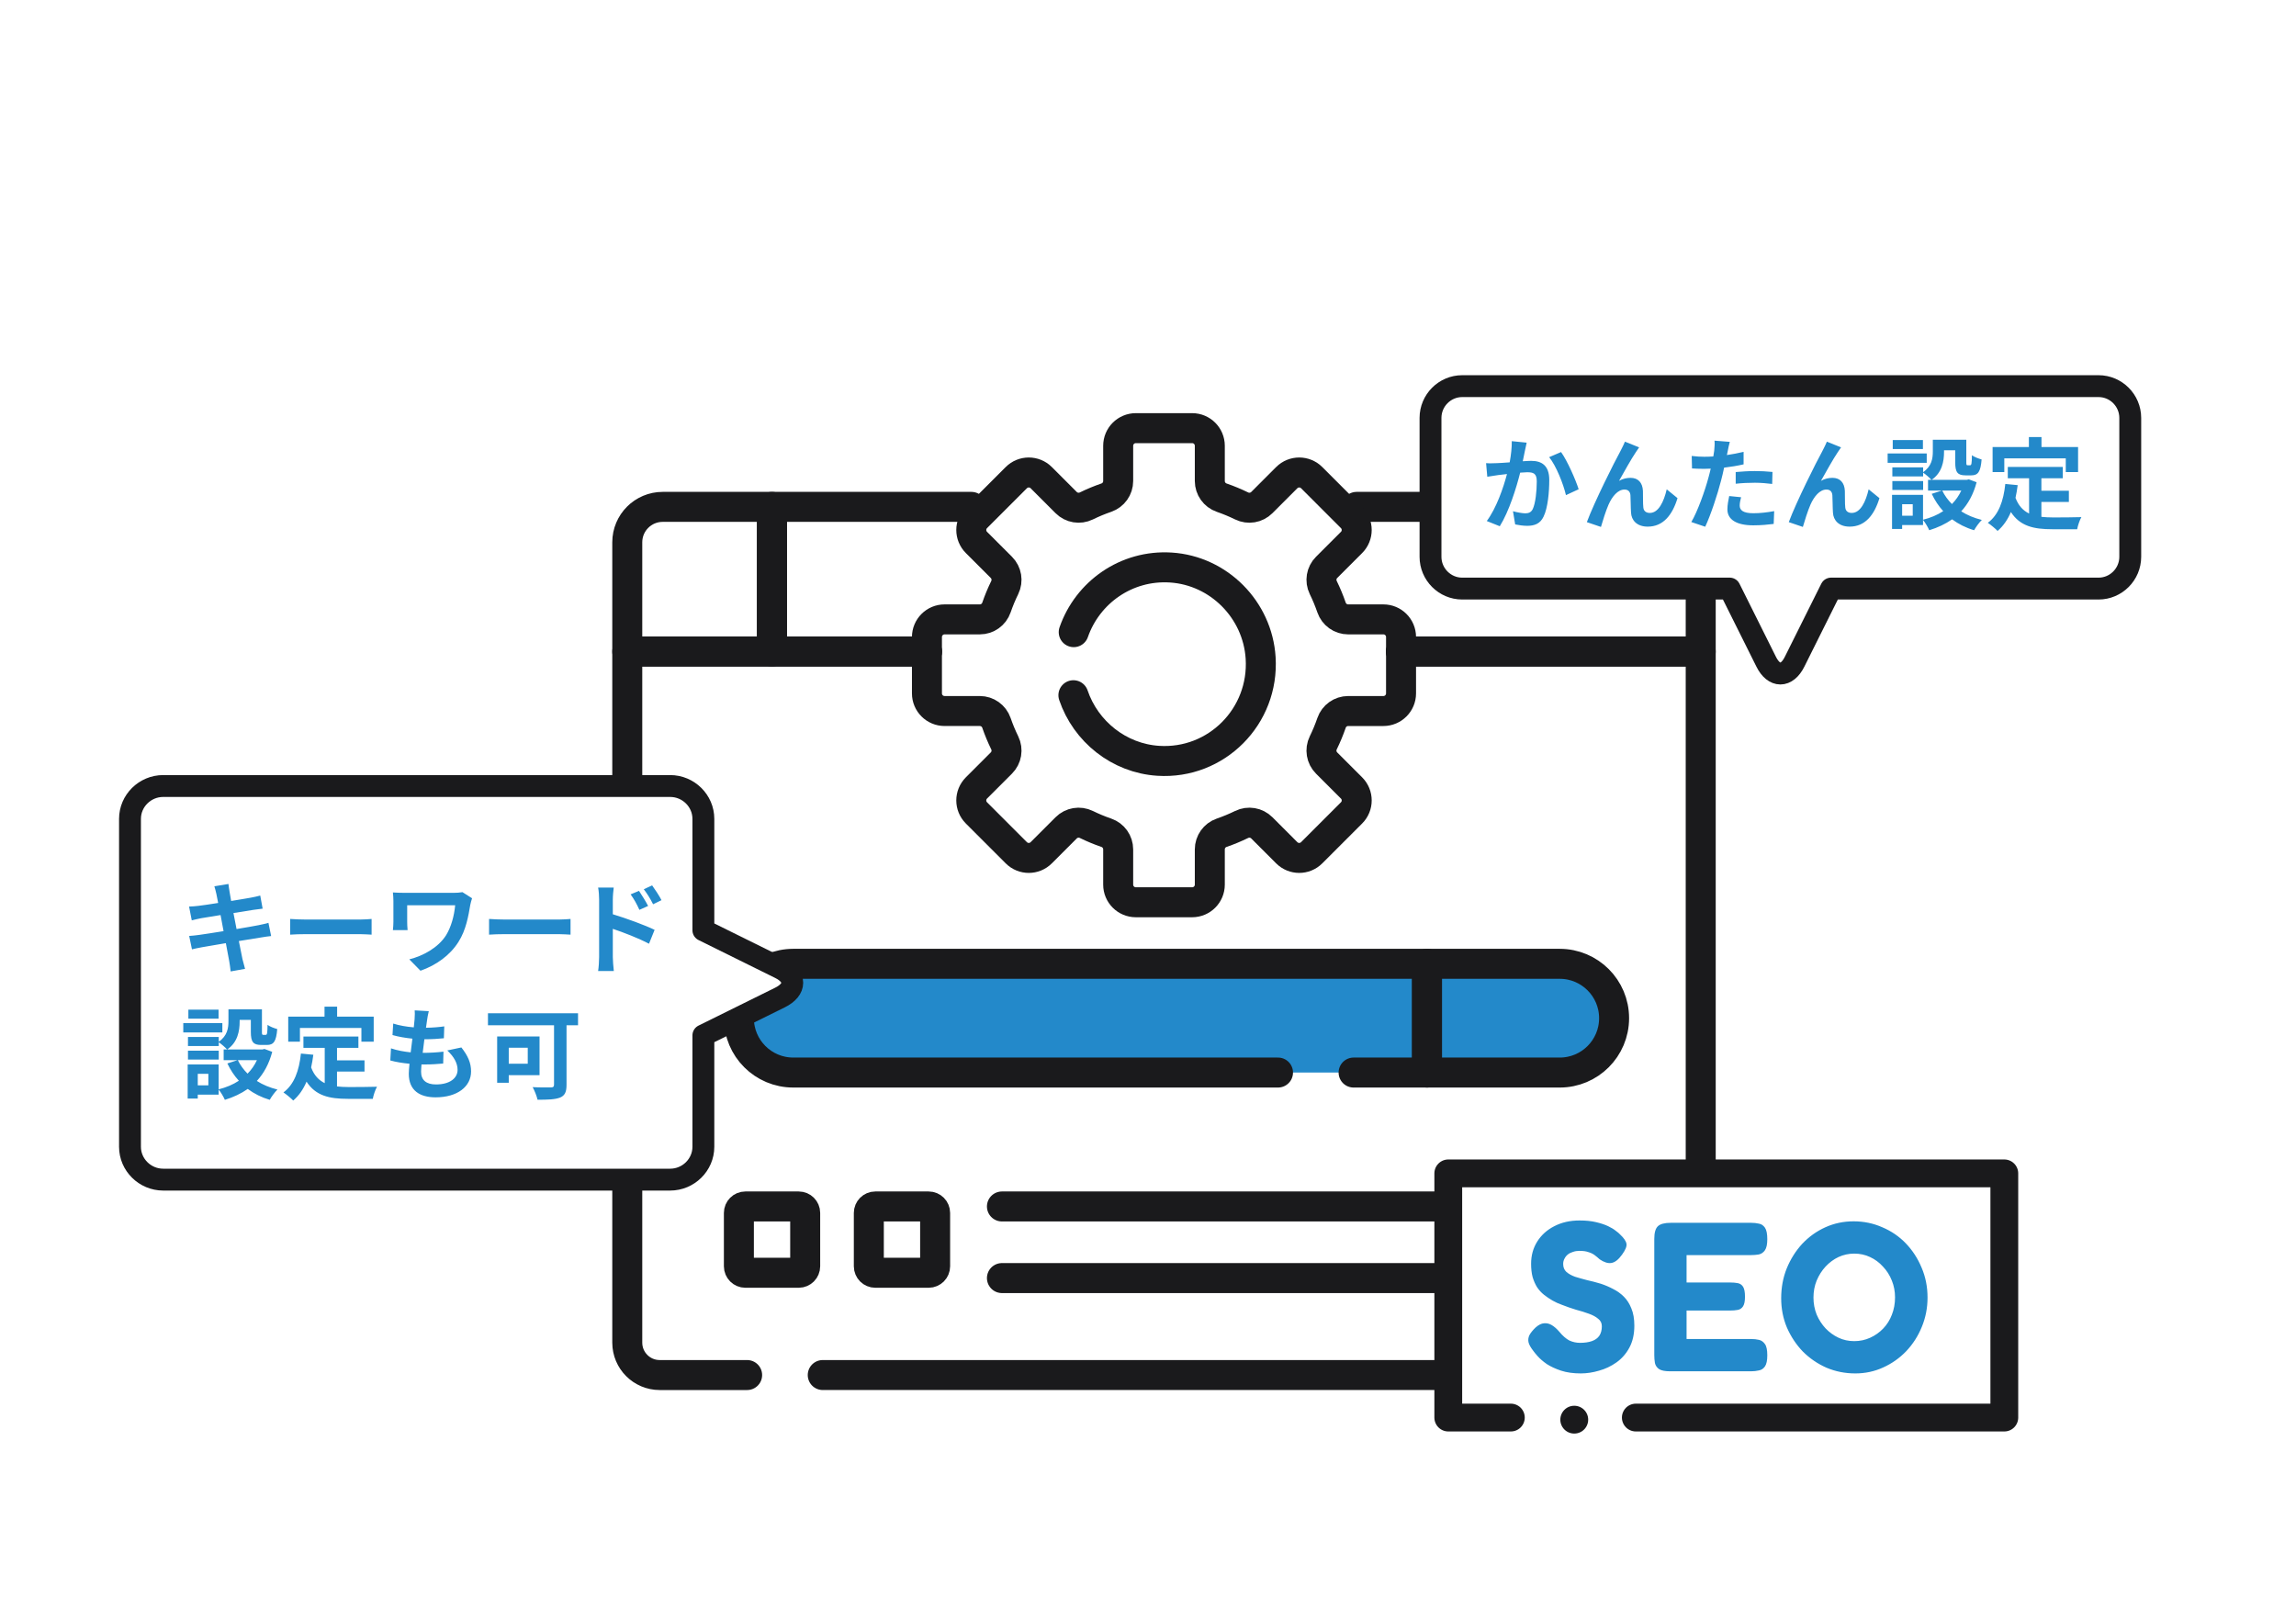
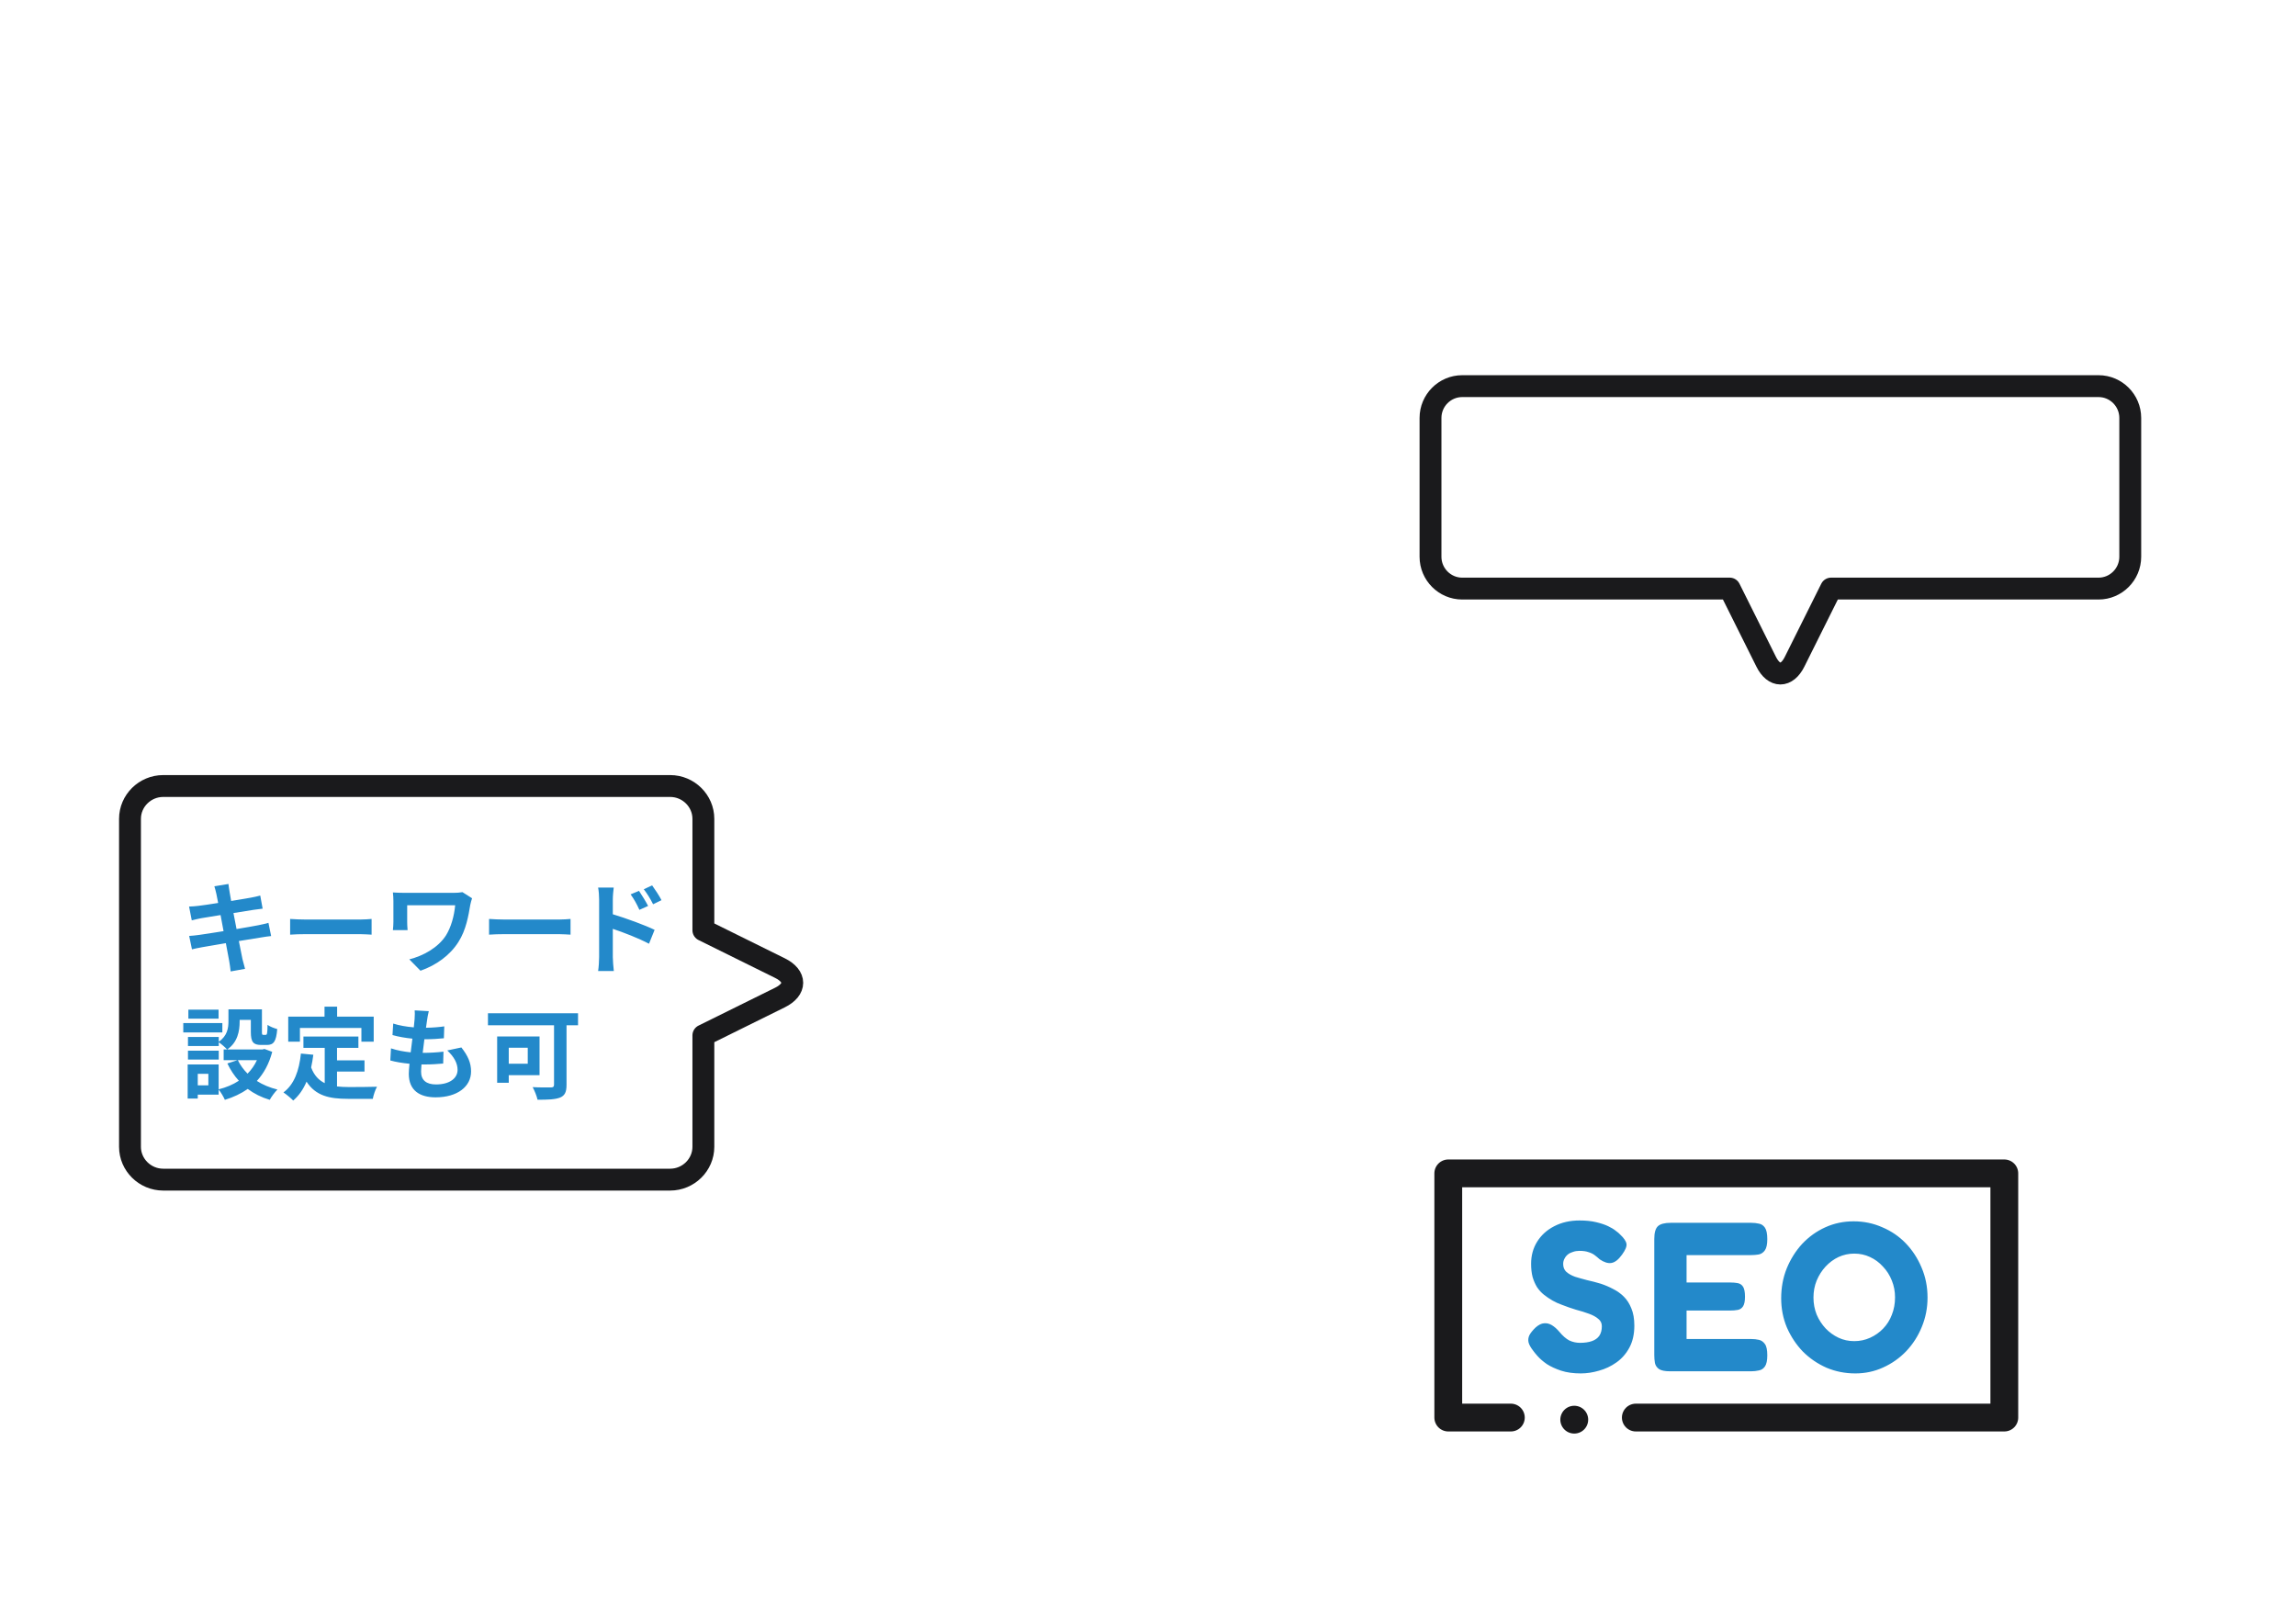
<svg xmlns="http://www.w3.org/2000/svg" width="328" height="230" viewBox="0 0 328 230" fill="none">
  <rect width="328" height="230" fill="white" />
  <g clip-path="url(#clip0_16028_56)">
    <path d="M117.534 196.428H238.332C240.888 196.428 242.96 194.356 242.96 191.8V93.076H200.149" stroke="#1A1A1C" stroke-width="4.284" stroke-miterlimit="10" stroke-linecap="round" stroke-linejoin="round" />
    <path d="M132.421 93.076H89.61V191.8C89.61 194.357 91.682 196.429 94.238 196.429H106.734" stroke="#1A1A1C" stroke-width="4.284" stroke-miterlimit="10" stroke-linecap="round" stroke-linejoin="round" />
-     <path d="M138.77 72.408H110.278V93.076H132.421" stroke="#1A1A1C" stroke-width="4.284" stroke-miterlimit="10" stroke-linecap="round" stroke-linejoin="round" />
    <path d="M200.149 93.076H242.96V77.036C242.96 74.48 240.888 72.408 238.332 72.408H193.8" stroke="#1A1A1C" stroke-width="4.284" stroke-miterlimit="10" stroke-linecap="round" stroke-linejoin="round" />
    <path d="M110.278 72.408H94.671C91.876 72.408 89.61 74.674 89.61 77.469V93.076H110.278V72.408Z" stroke="#1A1A1C" stroke-width="4.284" stroke-miterlimit="10" stroke-linecap="round" stroke-linejoin="round" />
    <path d="M193.371 153.218H203.862V137.684H113.322C109.032 137.684 105.555 141.161 105.555 145.45C105.555 149.74 109.032 153.217 113.322 153.217H182.572" fill="#2389CA" />
    <path d="M193.371 153.218H203.862V137.684H113.322C109.032 137.684 105.555 141.161 105.555 145.45C105.555 149.74 109.032 153.217 113.322 153.217H182.572" stroke="#1A1A1C" stroke-width="4.284" stroke-miterlimit="10" stroke-linecap="round" stroke-linejoin="round" />
    <path d="M222.818 153.218H203.862V137.684H222.818C227.108 137.684 230.585 141.161 230.585 145.45C230.585 149.74 227.108 153.218 222.818 153.218Z" fill="#2389CA" stroke="#1A1A1C" stroke-width="4.284" stroke-miterlimit="10" stroke-linecap="round" stroke-linejoin="round" />
    <path d="M114.101 181.819H106.481C105.969 181.819 105.555 181.405 105.555 180.893V173.273C105.555 172.762 105.969 172.347 106.481 172.347H114.101C114.613 172.347 115.027 172.762 115.027 173.273V180.893C115.027 181.405 114.613 181.819 114.101 181.819Z" stroke="#1A1A1C" stroke-width="4.284" stroke-miterlimit="10" stroke-linecap="round" stroke-linejoin="round" />
    <path d="M132.665 181.819H125.044C124.533 181.819 124.118 181.405 124.118 180.893V173.273C124.118 172.762 124.533 172.347 125.044 172.347H132.665C133.176 172.347 133.59 172.762 133.59 173.273V180.893C133.59 181.405 133.176 181.819 132.665 181.819Z" stroke="#1A1A1C" stroke-width="4.284" stroke-miterlimit="10" stroke-linecap="round" stroke-linejoin="round" />
    <path d="M143.133 172.347H230.585" stroke="#1A1A1C" stroke-width="4.284" stroke-miterlimit="10" stroke-linecap="round" stroke-linejoin="round" />
    <path d="M143.133 182.577H230.585" stroke="#1A1A1C" stroke-width="4.284" stroke-miterlimit="10" stroke-linecap="round" stroke-linejoin="round" />
    <path d="M153.343 99.314C155.099 104.49 159.849 108.328 165.474 108.685C173.773 109.213 180.616 102.33 180.091 93.981C179.658 87.095 174.105 81.508 167.26 81.073C160.877 80.668 155.359 84.648 153.389 90.305" stroke="#1A1A1C" stroke-width="4.284" stroke-miterlimit="10" stroke-linecap="round" stroke-linejoin="round" />
    <path d="M200.149 99.052V91.001C200.149 89.609 199.021 88.482 197.63 88.482H192.599C191.527 88.482 190.571 87.804 190.222 86.79C189.884 85.809 189.487 84.855 189.036 83.933C188.564 82.967 188.758 81.81 189.517 81.05L193.077 77.491C194.061 76.507 194.061 74.912 193.077 73.928L187.384 68.234C186.4 67.25 184.805 67.25 183.821 68.234L180.262 71.794C179.502 72.554 178.344 72.748 177.379 72.276C176.457 71.825 175.503 71.428 174.522 71.09C173.508 70.741 172.83 69.785 172.83 68.713V63.682C172.83 62.291 171.702 61.163 170.311 61.163H162.26C160.868 61.163 159.74 62.291 159.74 63.682V68.713C159.74 69.784 159.062 70.74 158.049 71.089C157.068 71.427 156.114 71.824 155.192 72.276C154.227 72.748 153.069 72.553 152.309 71.794L148.749 68.234C147.765 67.25 146.17 67.25 145.186 68.234L139.493 73.928C138.509 74.912 138.509 76.507 139.493 77.491L143.053 81.05C143.812 81.81 144.006 82.967 143.535 83.932C143.083 84.855 142.686 85.809 142.348 86.79C141.999 87.803 141.043 88.481 139.972 88.481H134.941C133.549 88.481 132.421 89.609 132.421 91.001V99.052C132.421 100.444 133.549 101.571 134.941 101.571H139.972C141.043 101.571 141.999 102.249 142.348 103.262C142.686 104.244 143.083 105.197 143.535 106.12C144.007 107.085 143.812 108.243 143.053 109.002L139.493 112.562C138.509 113.546 138.509 115.141 139.493 116.125L145.186 121.818C146.17 122.802 147.765 122.802 148.749 121.818L152.309 118.259C153.068 117.499 154.226 117.305 155.191 117.777C156.113 118.228 157.067 118.625 158.049 118.963C159.062 119.312 159.74 120.268 159.74 121.34V126.371C159.74 127.762 160.868 128.89 162.259 128.89H170.31C171.702 128.89 172.83 127.762 172.83 126.371V121.34C172.83 120.268 173.508 119.312 174.521 118.963C175.502 118.625 176.456 118.228 177.379 117.777C178.344 117.305 179.501 117.499 180.261 118.259L183.82 121.818C184.804 122.802 186.4 122.802 187.383 121.818L193.077 116.125C194.061 115.141 194.061 113.546 193.077 112.562L189.517 109.003C188.758 108.243 188.564 107.085 189.036 106.12C189.487 105.198 189.884 104.244 190.222 103.263C190.571 102.25 191.527 101.572 192.598 101.572H197.629C199.021 101.572 200.149 100.444 200.149 99.052Z" stroke="#1A1A1C" stroke-width="4.284" stroke-miterlimit="10" stroke-linecap="round" stroke-linejoin="round" />
  </g>
  <path d="M215.836 202.503H206.896V167.621H286.331V202.503H233.688" fill="white" />
  <path d="M215.836 202.503H206.896V167.621H286.331V202.503H233.688" stroke="#1A1A1C" stroke-width="3.971" stroke-miterlimit="10" stroke-linecap="round" stroke-linejoin="round" />
  <path d="M224.899 202.803H224.888" stroke="#1A1A1C" stroke-width="3.971" stroke-miterlimit="10" stroke-linecap="round" stroke-linejoin="round" />
  <path d="M299.797 55.161H208.884C206.395 55.161 204.358 57.203 204.358 59.7V79.541C204.358 82.037 206.395 84.08 208.884 84.08H247.099L252.317 94.543C253.43 96.776 255.251 96.776 256.364 94.543L261.581 84.08H299.797C302.286 84.08 304.322 82.037 304.322 79.541V59.7C304.322 57.203 302.286 55.161 299.797 55.161Z" fill="white" stroke="#1A1A1C" stroke-width="3.124" stroke-miterlimit="10" stroke-linecap="round" stroke-linejoin="round" />
  <path d="M18.57 116.978L18.57 163.82C18.57 166.401 20.707 168.514 23.318 168.514L95.734 168.514C98.345 168.514 100.482 166.401 100.482 163.82L100.482 147.909L111.428 142.498C113.763 141.343 113.763 139.454 111.428 138.3L100.482 132.888L100.482 116.978C100.482 114.396 98.345 112.284 95.734 112.284L23.318 112.284C20.707 112.284 18.57 114.396 18.57 116.978Z" fill="white" stroke="#1A1A1C" stroke-width="3.124" stroke-miterlimit="10" stroke-linecap="round" stroke-linejoin="round" />
-   <path d="M218.096 63.235C218.01 63.606 217.911 64.063 217.839 64.42C217.739 64.849 217.639 65.377 217.539 65.891C218.01 65.863 218.439 65.834 218.739 65.834C220.253 65.834 221.324 66.505 221.324 68.562C221.324 70.247 221.124 72.56 220.51 73.803C220.038 74.802 219.239 75.116 218.168 75.116C217.611 75.116 216.939 75.016 216.454 74.916L216.14 73.031C216.697 73.189 217.511 73.331 217.896 73.331C218.368 73.331 218.739 73.189 218.967 72.717C219.353 71.903 219.539 70.175 219.539 68.761C219.539 67.619 219.053 67.462 218.153 67.462C217.925 67.462 217.568 67.49 217.168 67.519C216.625 69.69 215.569 73.074 214.255 75.174L212.398 74.431C213.783 72.56 214.769 69.675 215.283 67.719C214.769 67.776 214.326 67.833 214.055 67.862C213.655 67.933 212.898 68.033 212.47 68.105L212.298 66.162C212.812 66.205 213.298 66.177 213.826 66.162C214.269 66.148 214.94 66.105 215.668 66.048C215.868 64.963 215.983 63.92 215.968 63.021L218.096 63.235ZM223.009 64.577C223.894 65.805 225.094 68.533 225.522 69.89L223.708 70.732C223.337 69.147 222.323 66.562 221.309 65.306L223.009 64.577ZM234.162 63.906C234.019 64.106 233.862 64.349 233.705 64.577C233.005 65.606 232.005 67.433 231.291 68.69C231.82 68.39 232.391 68.262 232.934 68.262C234.005 68.262 234.647 68.933 234.705 70.118C234.733 70.761 234.69 71.903 234.762 72.503C234.819 73.06 235.219 73.274 235.69 73.274C236.932 73.274 237.689 71.675 238.103 69.904L239.646 71.161C238.903 73.603 237.575 75.231 235.39 75.231C233.805 75.231 233.062 74.288 233.005 73.246C232.948 72.489 232.962 71.318 232.919 70.732C232.877 70.232 232.591 69.933 232.077 69.933C231.106 69.933 230.306 70.932 229.792 72.089C229.421 72.917 228.921 74.517 228.707 75.273L226.693 74.588C227.75 71.732 230.677 65.905 231.434 64.549C231.62 64.163 231.891 63.692 232.134 63.092L234.162 63.906ZM248.728 71.032C248.614 71.432 248.528 71.903 248.528 72.217C248.528 72.846 248.957 73.317 250.485 73.317C251.441 73.317 252.427 73.203 253.455 73.017L253.384 74.845C252.584 74.945 251.613 75.045 250.47 75.045C248.071 75.045 246.772 74.217 246.772 72.774C246.772 72.118 246.914 71.432 247.029 70.861L248.728 71.032ZM247.114 63.121C247 63.506 246.872 64.149 246.814 64.463C246.786 64.62 246.743 64.806 246.7 65.006C247.5 64.891 248.3 64.734 249.085 64.549V66.334C248.228 66.534 247.257 66.691 246.3 66.805C246.172 67.419 246.029 68.047 245.872 68.633C245.358 70.632 244.401 73.546 243.601 75.245L241.616 74.574C242.473 73.146 243.558 70.147 244.087 68.147C244.187 67.762 244.301 67.362 244.387 66.948C244.058 66.962 243.744 66.976 243.444 66.976C242.759 66.976 242.216 66.948 241.716 66.919L241.673 65.134C242.402 65.22 242.887 65.249 243.473 65.249C243.887 65.249 244.315 65.234 244.758 65.206C244.815 64.891 244.858 64.62 244.887 64.392C244.944 63.863 244.972 63.278 244.929 62.949L247.114 63.121ZM247.957 67.433C248.757 67.362 249.785 67.291 250.699 67.291C251.513 67.291 252.37 67.334 253.212 67.419L253.169 69.133C252.455 69.047 251.584 68.961 250.713 68.961C249.742 68.961 248.857 69.004 247.957 69.104V67.433ZM263.009 63.906C262.866 64.106 262.709 64.349 262.552 64.577C261.852 65.606 260.852 67.433 260.138 68.69C260.667 68.39 261.238 68.262 261.781 68.262C262.852 68.262 263.494 68.933 263.551 70.118C263.58 70.761 263.537 71.903 263.608 72.503C263.666 73.06 264.065 73.274 264.537 73.274C265.779 73.274 266.536 71.675 266.95 69.904L268.492 71.161C267.75 73.603 266.422 75.231 264.237 75.231C262.652 75.231 261.909 74.288 261.852 73.246C261.795 72.489 261.809 71.318 261.766 70.732C261.723 70.232 261.438 69.933 260.924 69.933C259.953 69.933 259.153 70.932 258.639 72.089C258.267 72.917 257.768 74.517 257.553 75.273L255.54 74.588C256.597 71.732 259.524 65.905 260.281 64.549C260.467 64.163 260.738 63.692 260.981 63.092L263.009 63.906ZM274.704 62.864V64.149H270.392V62.864H274.704ZM275.247 64.777V66.12H269.663V64.777H275.247ZM274.733 68.719V69.99H270.335V68.719H274.733ZM280.188 70.075H277.461C277.803 70.789 278.275 71.432 278.846 72.003C279.403 71.446 279.845 70.804 280.188 70.075ZM273.248 73.674V72.032H271.734V73.674H273.248ZM281.259 68.476L282.373 68.89C281.916 70.618 281.159 71.975 280.174 73.046C281.016 73.588 282.016 74.002 283.116 74.274C282.744 74.631 282.259 75.302 282.016 75.745C280.817 75.388 279.774 74.859 278.874 74.188C277.918 74.859 276.818 75.373 275.604 75.745C275.433 75.331 275.033 74.659 274.719 74.274V75.002H271.734V75.559H270.292V70.689H274.719V74.245C275.79 73.974 276.761 73.574 277.603 73.017C276.947 72.303 276.404 71.475 275.961 70.547L277.418 70.075H275.433V68.547H275.918C275.676 68.262 275.076 67.748 274.733 67.519V68.062H270.335V66.762H274.733V67.448C275.961 66.605 276.118 65.477 276.118 64.52V62.821H280.902V66.02C280.902 66.419 280.931 66.462 281.088 66.462H281.445C281.631 66.462 281.688 66.277 281.702 65.034C282.016 65.277 282.673 65.52 283.087 65.634C282.944 67.405 282.573 67.905 281.616 67.905H280.788C279.646 67.905 279.317 67.462 279.317 66.048V64.32H277.718V64.563C277.718 65.905 277.432 67.533 275.947 68.547H280.974L281.259 68.476ZM286.329 65.477V67.433H284.658V63.863H289.842V62.435H291.641V63.863H296.868V67.433H295.111V65.477H286.329ZM291.627 71.703V73.831C292.141 73.888 292.684 73.917 293.255 73.917C294.026 73.917 296.382 73.917 297.339 73.874C297.096 74.288 296.825 75.102 296.739 75.602H293.169C290.542 75.602 288.585 75.174 287.271 73.146C286.814 74.231 286.186 75.145 285.372 75.845C285.086 75.545 284.372 74.945 283.973 74.688C285.515 73.546 286.215 71.575 286.472 69.133L288.242 69.304C288.157 69.947 288.057 70.547 287.928 71.118C288.357 72.26 289.028 72.946 289.87 73.36V68.319H286.829V66.705H294.683V68.319H291.627V70.104H295.554V71.703H291.627Z" fill="#2389CA" />
  <path d="M30.909 127.69C30.823 127.276 30.723 126.948 30.623 126.605L32.636 126.277C32.679 126.562 32.722 127.048 32.794 127.39C32.822 127.59 32.908 128.062 33.022 128.704C34.236 128.504 35.321 128.333 35.835 128.233C36.292 128.147 36.835 128.033 37.178 127.933L37.52 129.804C37.206 129.832 36.635 129.918 36.207 129.975C35.621 130.075 34.536 130.247 33.351 130.432C33.493 131.146 33.636 131.932 33.793 132.717C35.078 132.503 36.249 132.303 36.892 132.174C37.449 132.06 37.977 131.946 38.349 131.832L38.734 133.717C38.349 133.745 37.763 133.845 37.221 133.931C36.535 134.045 35.378 134.231 34.122 134.431C34.35 135.602 34.55 136.559 34.636 137.001C34.736 137.43 34.879 137.944 35.007 138.401L32.951 138.772C32.879 138.244 32.837 137.744 32.751 137.33C32.679 136.916 32.494 135.93 32.265 134.731C30.809 134.973 29.466 135.202 28.852 135.316C28.238 135.43 27.753 135.53 27.424 135.616L27.024 133.703C27.41 133.688 28.052 133.603 28.509 133.545C29.166 133.46 30.494 133.246 31.937 133.017C31.794 132.246 31.637 131.446 31.508 130.718C30.252 130.918 29.152 131.103 28.709 131.175C28.252 131.275 27.881 131.346 27.396 131.475L27.01 129.504C27.467 129.49 27.895 129.461 28.338 129.404C28.838 129.347 29.938 129.19 31.166 128.99C31.051 128.39 30.951 127.919 30.909 127.69ZM41.448 131.275C41.962 131.318 43.004 131.36 43.747 131.36H51.416C52.087 131.36 52.715 131.303 53.086 131.275V133.517C52.744 133.503 52.015 133.445 51.416 133.445H43.747C42.933 133.445 41.976 133.474 41.448 133.517V131.275ZM67.438 128.319C67.353 128.533 67.224 129.076 67.181 129.276C66.924 130.775 66.596 132.846 65.482 134.574C64.297 136.444 62.355 137.872 60.07 138.672L58.47 137.044C60.398 136.573 62.597 135.388 63.725 133.603C64.439 132.446 64.882 130.861 65.025 129.318H58.17V131.703C58.17 131.917 58.184 132.432 58.227 132.874H56.128C56.171 132.432 56.2 132.089 56.2 131.703V128.69C56.2 128.304 56.171 127.862 56.128 127.49C56.585 127.519 57.213 127.548 57.885 127.548H64.711C65.196 127.548 65.682 127.519 66.067 127.448L67.438 128.319ZM69.866 131.275C70.38 131.318 71.423 131.36 72.165 131.36H79.834C80.505 131.36 81.133 131.303 81.505 131.275V133.517C81.162 133.503 80.434 133.445 79.834 133.445H72.165C71.351 133.445 70.394 133.474 69.866 133.517V131.275ZM91.287 127.262C91.687 127.862 92.258 128.776 92.587 129.418L91.344 129.975C90.93 129.076 90.616 128.504 90.087 127.762L91.287 127.262ZM93.158 126.477C93.572 127.048 94.172 127.947 94.5 128.59L93.3 129.176C92.844 128.276 92.501 127.747 91.972 127.033L93.158 126.477ZM85.589 136.73V128.519C85.589 128.005 85.546 127.305 85.446 126.791H87.674C87.617 127.291 87.545 127.919 87.545 128.519V130.604C89.445 131.175 92.201 132.189 93.515 132.831L92.715 134.816C91.23 134.031 89.088 133.203 87.545 132.689V136.73C87.545 137.13 87.617 138.129 87.688 138.715H85.446C85.532 138.158 85.589 137.287 85.589 136.73ZM31.223 144.234V145.519H26.91V144.234H31.223ZM31.765 146.147V147.49H26.182V146.147H31.765ZM31.251 150.089V151.36H26.853V150.089H31.251ZM36.706 151.445H33.979C34.322 152.159 34.793 152.802 35.364 153.373C35.921 152.816 36.364 152.174 36.706 151.445ZM29.766 155.044V153.402H28.252V155.044H29.766ZM37.778 149.846L38.891 150.26C38.434 151.988 37.678 153.345 36.692 154.416C37.535 154.958 38.534 155.373 39.634 155.644C39.263 156.001 38.777 156.672 38.534 157.115C37.335 156.758 36.292 156.229 35.393 155.558C34.436 156.229 33.336 156.744 32.122 157.115C31.951 156.701 31.551 156.03 31.237 155.644V156.372H28.252V156.929H26.81V152.06H31.237V155.615C32.308 155.344 33.279 154.944 34.122 154.387C33.465 153.673 32.922 152.845 32.48 151.917L33.936 151.445H31.951V149.917H32.437C32.194 149.632 31.594 149.118 31.251 148.889V149.432H26.853V148.132H31.251V148.818C32.48 147.975 32.636 146.847 32.636 145.89V144.191H37.42V147.39C37.42 147.79 37.449 147.832 37.606 147.832H37.963C38.149 147.832 38.206 147.647 38.22 146.404C38.534 146.647 39.191 146.89 39.605 147.004C39.463 148.775 39.091 149.275 38.135 149.275H37.306C36.164 149.275 35.835 148.832 35.835 147.418V145.69H34.236V145.933C34.236 147.276 33.95 148.904 32.465 149.917H37.492L37.778 149.846ZM42.847 146.847V148.804H41.176V145.233H46.36V143.805H48.16V145.233H53.386V148.804H51.63V146.847H42.847ZM48.145 153.073V155.201C48.659 155.258 49.202 155.287 49.773 155.287C50.544 155.287 52.901 155.287 53.858 155.244C53.615 155.658 53.343 156.472 53.258 156.972H49.688C47.06 156.972 45.103 156.544 43.79 154.516C43.333 155.601 42.704 156.515 41.89 157.215C41.605 156.915 40.891 156.315 40.491 156.058C42.033 154.916 42.733 152.945 42.99 150.503L44.761 150.674C44.675 151.317 44.575 151.917 44.447 152.488C44.875 153.63 45.546 154.316 46.389 154.73V149.689H43.347V148.075H51.201V149.689H48.145V151.474H52.072V153.073H48.145ZM61.255 144.448C61.126 144.962 61.069 145.348 61.012 145.719C60.969 145.962 60.912 146.347 60.855 146.819C61.883 146.804 62.797 146.719 63.468 146.619L63.411 148.318C62.554 148.404 61.769 148.461 60.627 148.461C60.541 149.089 60.455 149.76 60.384 150.403C60.412 150.403 60.455 150.403 60.484 150.403C61.369 150.403 62.426 150.346 63.354 150.232L63.311 151.931C62.511 152.002 61.683 152.06 60.784 152.06C60.598 152.06 60.398 152.06 60.212 152.06C60.184 152.488 60.155 152.845 60.155 153.102C60.155 154.287 60.884 154.916 62.283 154.916C64.282 154.916 65.368 154.002 65.368 152.831C65.368 151.86 64.839 150.946 63.897 150.06L65.91 149.632C66.853 150.831 67.296 151.845 67.296 153.059C67.296 155.216 65.353 156.758 62.226 156.758C59.984 156.758 58.399 155.787 58.399 153.402C58.399 153.059 58.442 152.545 58.499 151.96C57.456 151.86 56.514 151.703 55.757 151.488L55.857 149.76C56.785 150.075 57.742 150.232 58.67 150.332C58.756 149.689 58.841 149.018 58.913 148.375C57.928 148.275 56.914 148.104 56.071 147.861L56.171 146.219C56.999 146.49 58.07 146.676 59.113 146.761C59.156 146.319 59.198 145.933 59.227 145.605C59.27 144.934 59.27 144.648 59.241 144.334L61.255 144.448ZM75.393 149.675H72.679V151.96H75.393V149.675ZM77.078 153.588H72.679V154.673H71.023V148.061H77.078V153.588ZM82.576 144.748V146.462H80.933V154.973C80.933 156.001 80.691 156.501 80.02 156.786C79.305 157.072 78.249 157.101 76.792 157.101C76.692 156.601 76.349 155.758 76.092 155.301C77.106 155.358 78.349 155.344 78.692 155.344C79.02 155.344 79.148 155.244 79.148 154.944V146.462H69.709V144.748H82.576Z" fill="#2389CA" />
  <path d="M225.83 196.198C224.758 196.198 223.817 196.066 223.008 195.803C222.219 195.54 221.541 195.227 220.974 194.862C220.428 194.478 219.993 194.104 219.67 193.74C219.346 193.375 219.123 193.102 219.002 192.92C218.658 192.475 218.446 192.091 218.365 191.767C218.284 191.423 218.324 191.079 218.486 190.735C218.668 190.391 218.972 190.017 219.396 189.613C219.821 189.248 220.216 189.056 220.58 189.036C220.964 188.995 221.339 189.087 221.703 189.309C222.067 189.532 222.421 189.845 222.765 190.25C223.25 190.836 223.726 191.251 224.191 191.494C224.677 191.717 225.182 191.828 225.708 191.828C226.376 191.828 226.942 191.747 227.408 191.585C227.873 191.423 228.227 191.17 228.47 190.826C228.713 190.462 228.834 190.007 228.834 189.461C228.834 189.016 228.662 188.662 228.318 188.399C227.994 188.115 227.549 187.873 226.983 187.67C226.437 187.468 225.82 187.276 225.132 187.094C224.464 186.891 223.797 186.659 223.129 186.396C222.664 186.234 222.219 186.032 221.794 185.789C221.369 185.546 220.964 185.273 220.58 184.97C220.196 184.666 219.862 184.302 219.578 183.877C219.315 183.452 219.103 182.967 218.941 182.42C218.8 181.874 218.729 181.247 218.729 180.539C218.729 179.345 219.022 178.283 219.609 177.353C220.196 176.422 221.005 175.694 222.037 175.168C223.089 174.621 224.292 174.348 225.648 174.348C226.558 174.348 227.347 174.429 228.015 174.591C228.703 174.753 229.279 174.945 229.744 175.168C230.21 175.39 230.574 175.613 230.837 175.835C231.12 176.038 231.312 176.199 231.414 176.321C231.98 176.847 232.294 177.302 232.354 177.686C232.415 178.051 232.203 178.566 231.717 179.234C231.211 179.942 230.705 180.337 230.2 180.418C229.714 180.499 229.158 180.327 228.531 179.902C228.288 179.679 228.045 179.477 227.802 179.295C227.56 179.113 227.266 178.971 226.922 178.87C226.599 178.749 226.164 178.688 225.617 178.688C225.294 178.688 224.99 178.738 224.707 178.84C224.424 178.921 224.181 179.042 223.979 179.204C223.776 179.366 223.615 179.568 223.493 179.811C223.372 180.033 223.311 180.286 223.311 180.569C223.311 181.035 223.463 181.409 223.766 181.692C224.09 181.975 224.505 182.208 225.01 182.39C225.536 182.552 226.113 182.714 226.74 182.876C227.388 183.017 228.045 183.189 228.713 183.392C229.32 183.594 229.906 183.847 230.473 184.15C231.039 184.433 231.545 184.798 231.99 185.243C232.435 185.688 232.789 186.244 233.052 186.912C233.335 187.579 233.477 188.399 233.477 189.37C233.477 190.584 233.244 191.626 232.779 192.495C232.314 193.365 231.697 194.073 230.928 194.62C230.159 195.166 229.33 195.56 228.44 195.803C227.549 196.066 226.679 196.198 225.83 196.198ZM238.602 195.894C237.874 195.894 237.348 195.793 237.024 195.591C236.701 195.368 236.498 195.075 236.418 194.711C236.357 194.347 236.327 193.972 236.327 193.588V176.988C236.327 176.098 236.498 175.491 236.842 175.168C237.186 174.844 237.803 174.682 238.694 174.682H250.164C250.569 174.682 250.943 174.723 251.287 174.804C251.631 174.864 251.914 175.056 252.137 175.38C252.359 175.704 252.471 176.25 252.471 177.019C252.471 177.747 252.359 178.273 252.137 178.597C251.914 178.921 251.621 179.123 251.257 179.204C250.913 179.264 250.539 179.295 250.134 179.295H240.939V183.209H247.19C247.595 183.209 247.949 183.24 248.253 183.301C248.576 183.361 248.829 183.533 249.011 183.816C249.193 184.1 249.284 184.575 249.284 185.243C249.284 185.87 249.193 186.325 249.011 186.608C248.829 186.891 248.576 187.063 248.253 187.124C247.929 187.185 247.555 187.215 247.13 187.215H240.939V191.282H250.164C250.569 191.282 250.943 191.322 251.287 191.403C251.631 191.484 251.914 191.686 252.137 192.01C252.359 192.313 252.471 192.849 252.471 193.618C252.471 194.347 252.359 194.873 252.137 195.196C251.914 195.52 251.621 195.712 251.257 195.773C250.913 195.854 250.539 195.894 250.134 195.894H238.602ZM265.045 196.198C263.588 196.198 262.212 195.925 260.918 195.378C259.643 194.812 258.52 194.043 257.549 193.072C256.598 192.081 255.84 190.938 255.273 189.643C254.727 188.348 254.454 186.952 254.454 185.455C254.454 183.938 254.717 182.522 255.243 181.207C255.789 179.871 256.528 178.698 257.458 177.686C258.409 176.675 259.512 175.886 260.766 175.319C262.02 174.753 263.366 174.47 264.802 174.47C266.259 174.47 267.624 174.753 268.899 175.319C270.194 175.866 271.316 176.634 272.267 177.626C273.218 178.617 273.967 179.77 274.513 181.085C275.079 182.4 275.362 183.827 275.362 185.364C275.362 186.841 275.089 188.237 274.543 189.552C274.017 190.847 273.279 192 272.328 193.011C271.377 194.003 270.274 194.782 269.02 195.348C267.786 195.914 266.461 196.198 265.045 196.198ZM264.893 191.585C265.702 191.585 266.461 191.423 267.169 191.099C267.877 190.776 268.494 190.341 269.02 189.795C269.566 189.228 269.981 188.571 270.264 187.822C270.568 187.053 270.72 186.224 270.72 185.334C270.72 184.484 270.568 183.685 270.264 182.936C269.961 182.168 269.536 181.5 268.99 180.933C268.464 180.347 267.847 179.892 267.139 179.568C266.451 179.244 265.702 179.082 264.893 179.082C264.104 179.082 263.355 179.244 262.647 179.568C261.96 179.892 261.343 180.347 260.796 180.933C260.27 181.5 259.845 182.168 259.522 182.936C259.218 183.685 259.067 184.494 259.067 185.364C259.067 186.214 259.218 187.023 259.522 187.792C259.845 188.54 260.27 189.198 260.796 189.764C261.343 190.331 261.96 190.776 262.647 191.099C263.335 191.423 264.084 191.585 264.893 191.585Z" fill="#2389CA" />
  <defs>
    <clipPath id="clip0_16028_56">
-       <rect width="157.979" height="157.979" fill="white" transform="translate(87.296 48.021)" />
-     </clipPath>
+       </clipPath>
  </defs>
</svg>